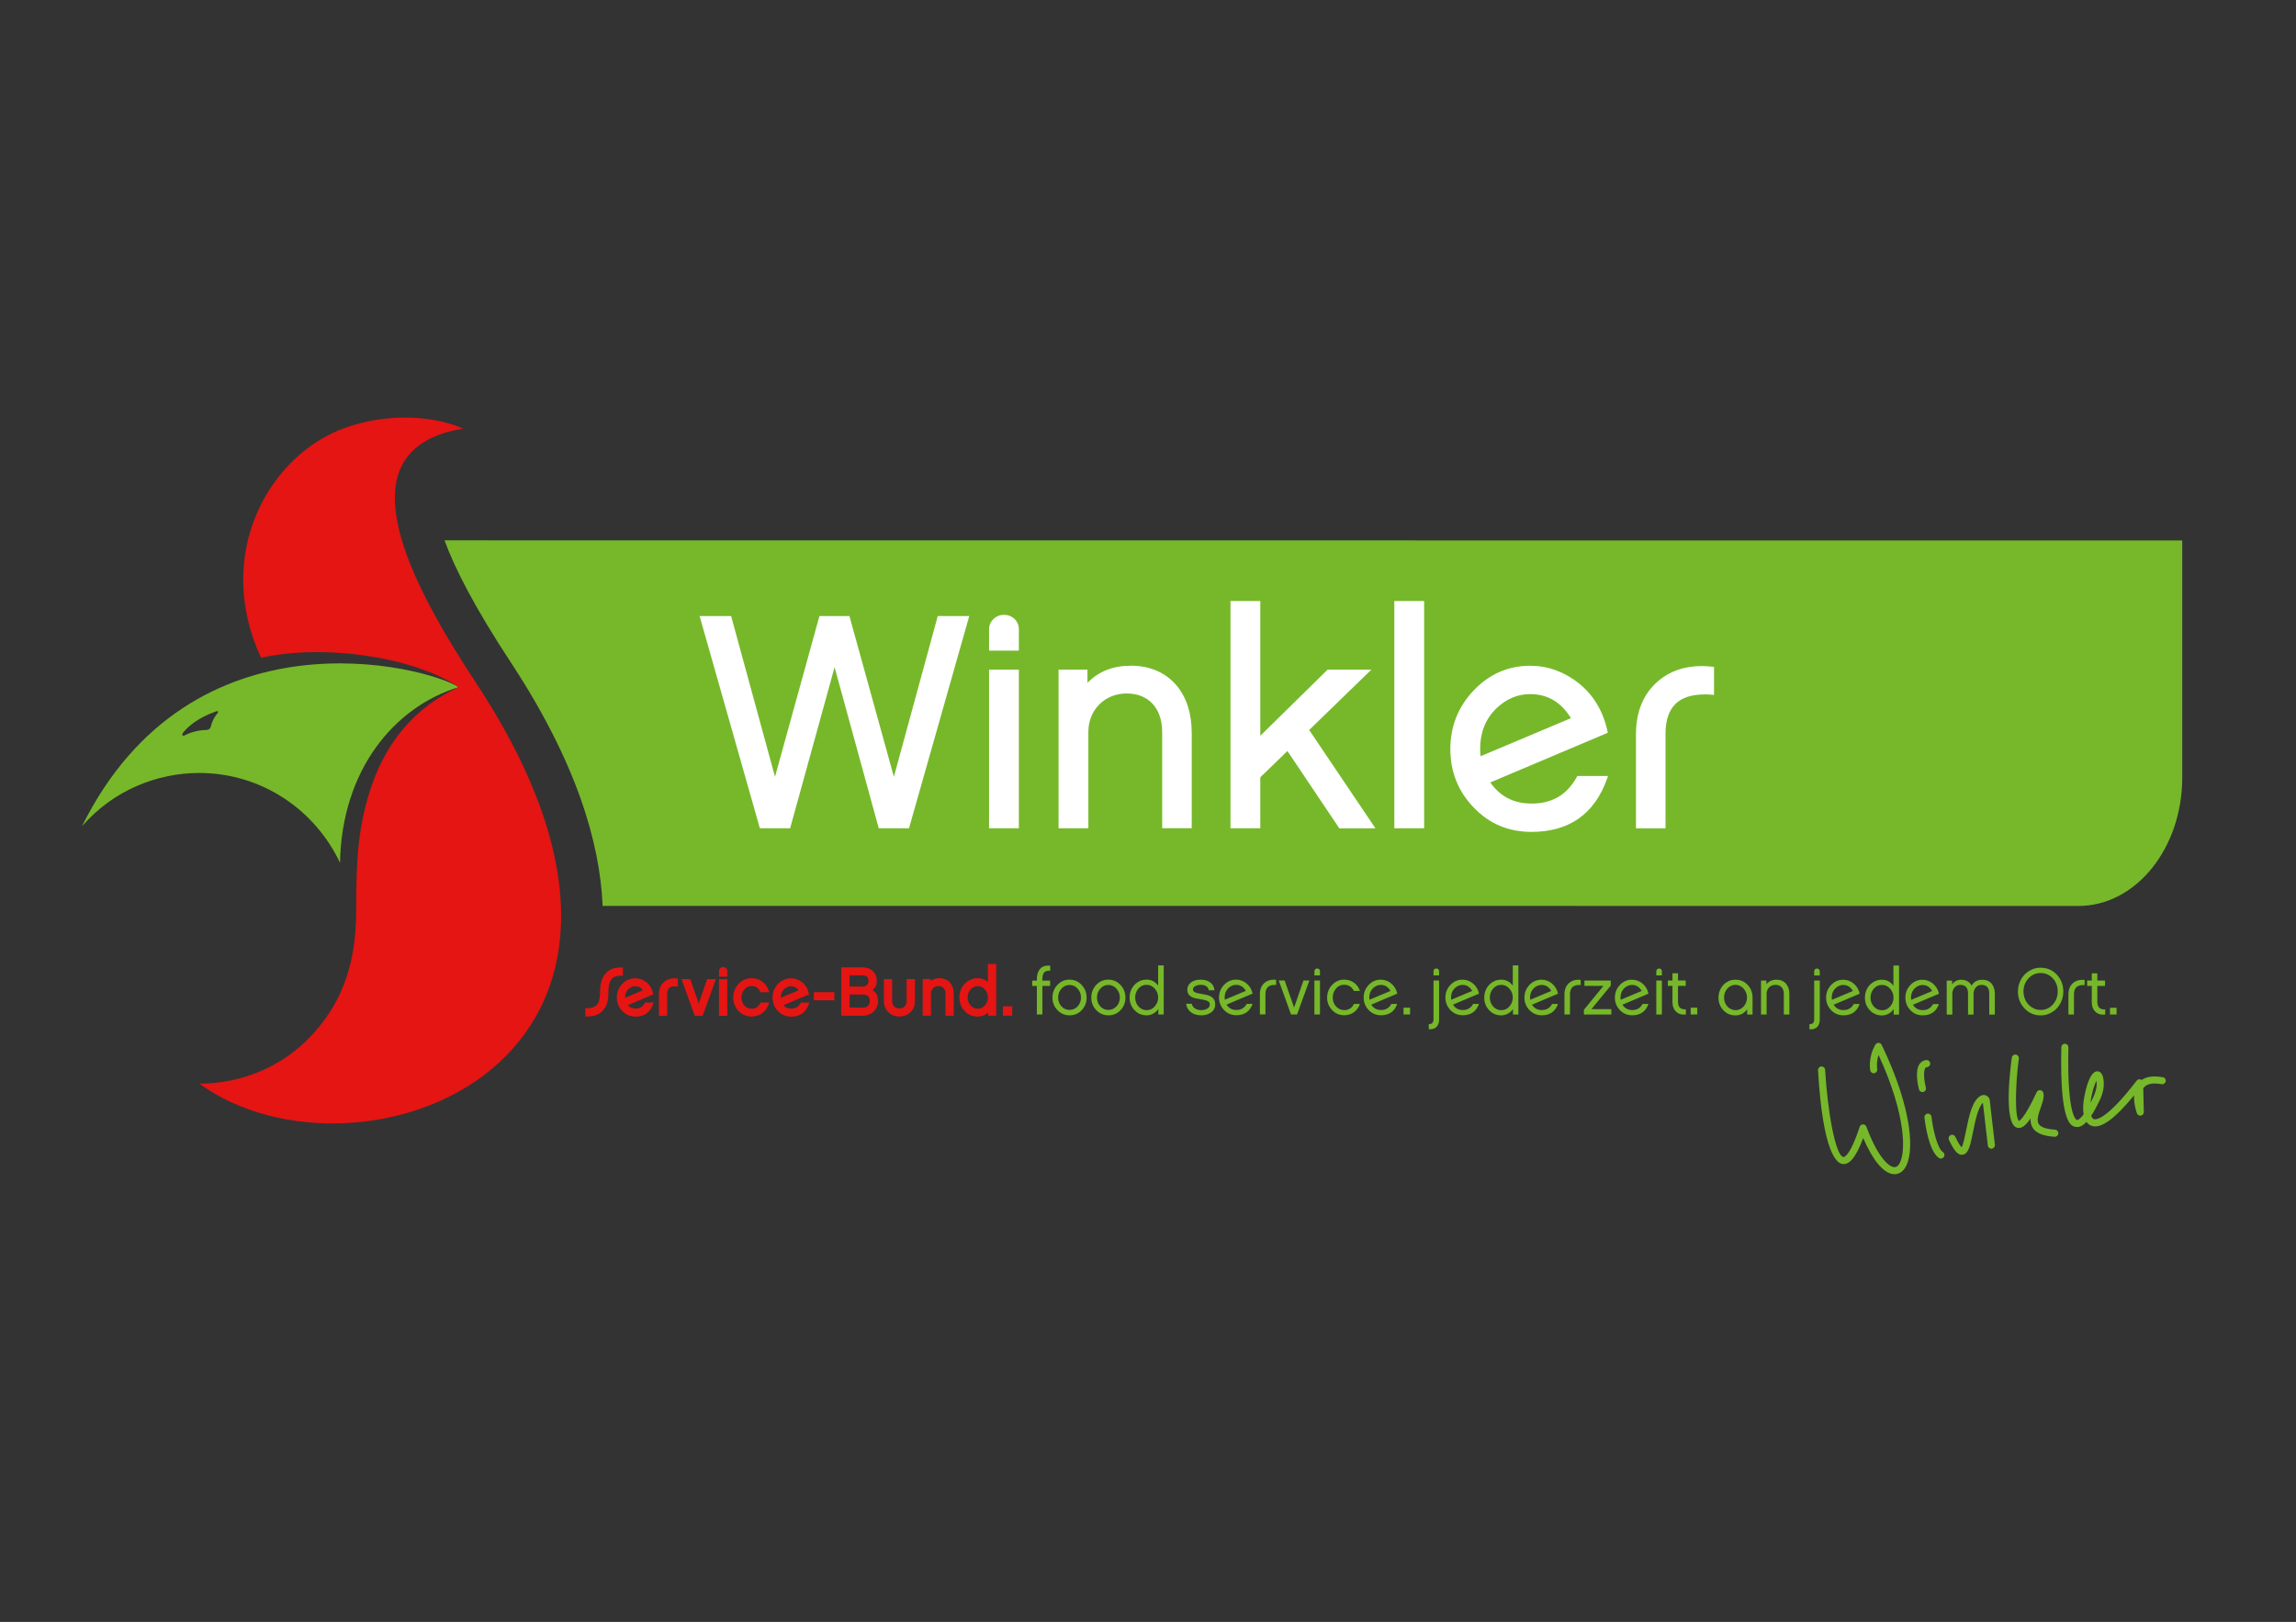
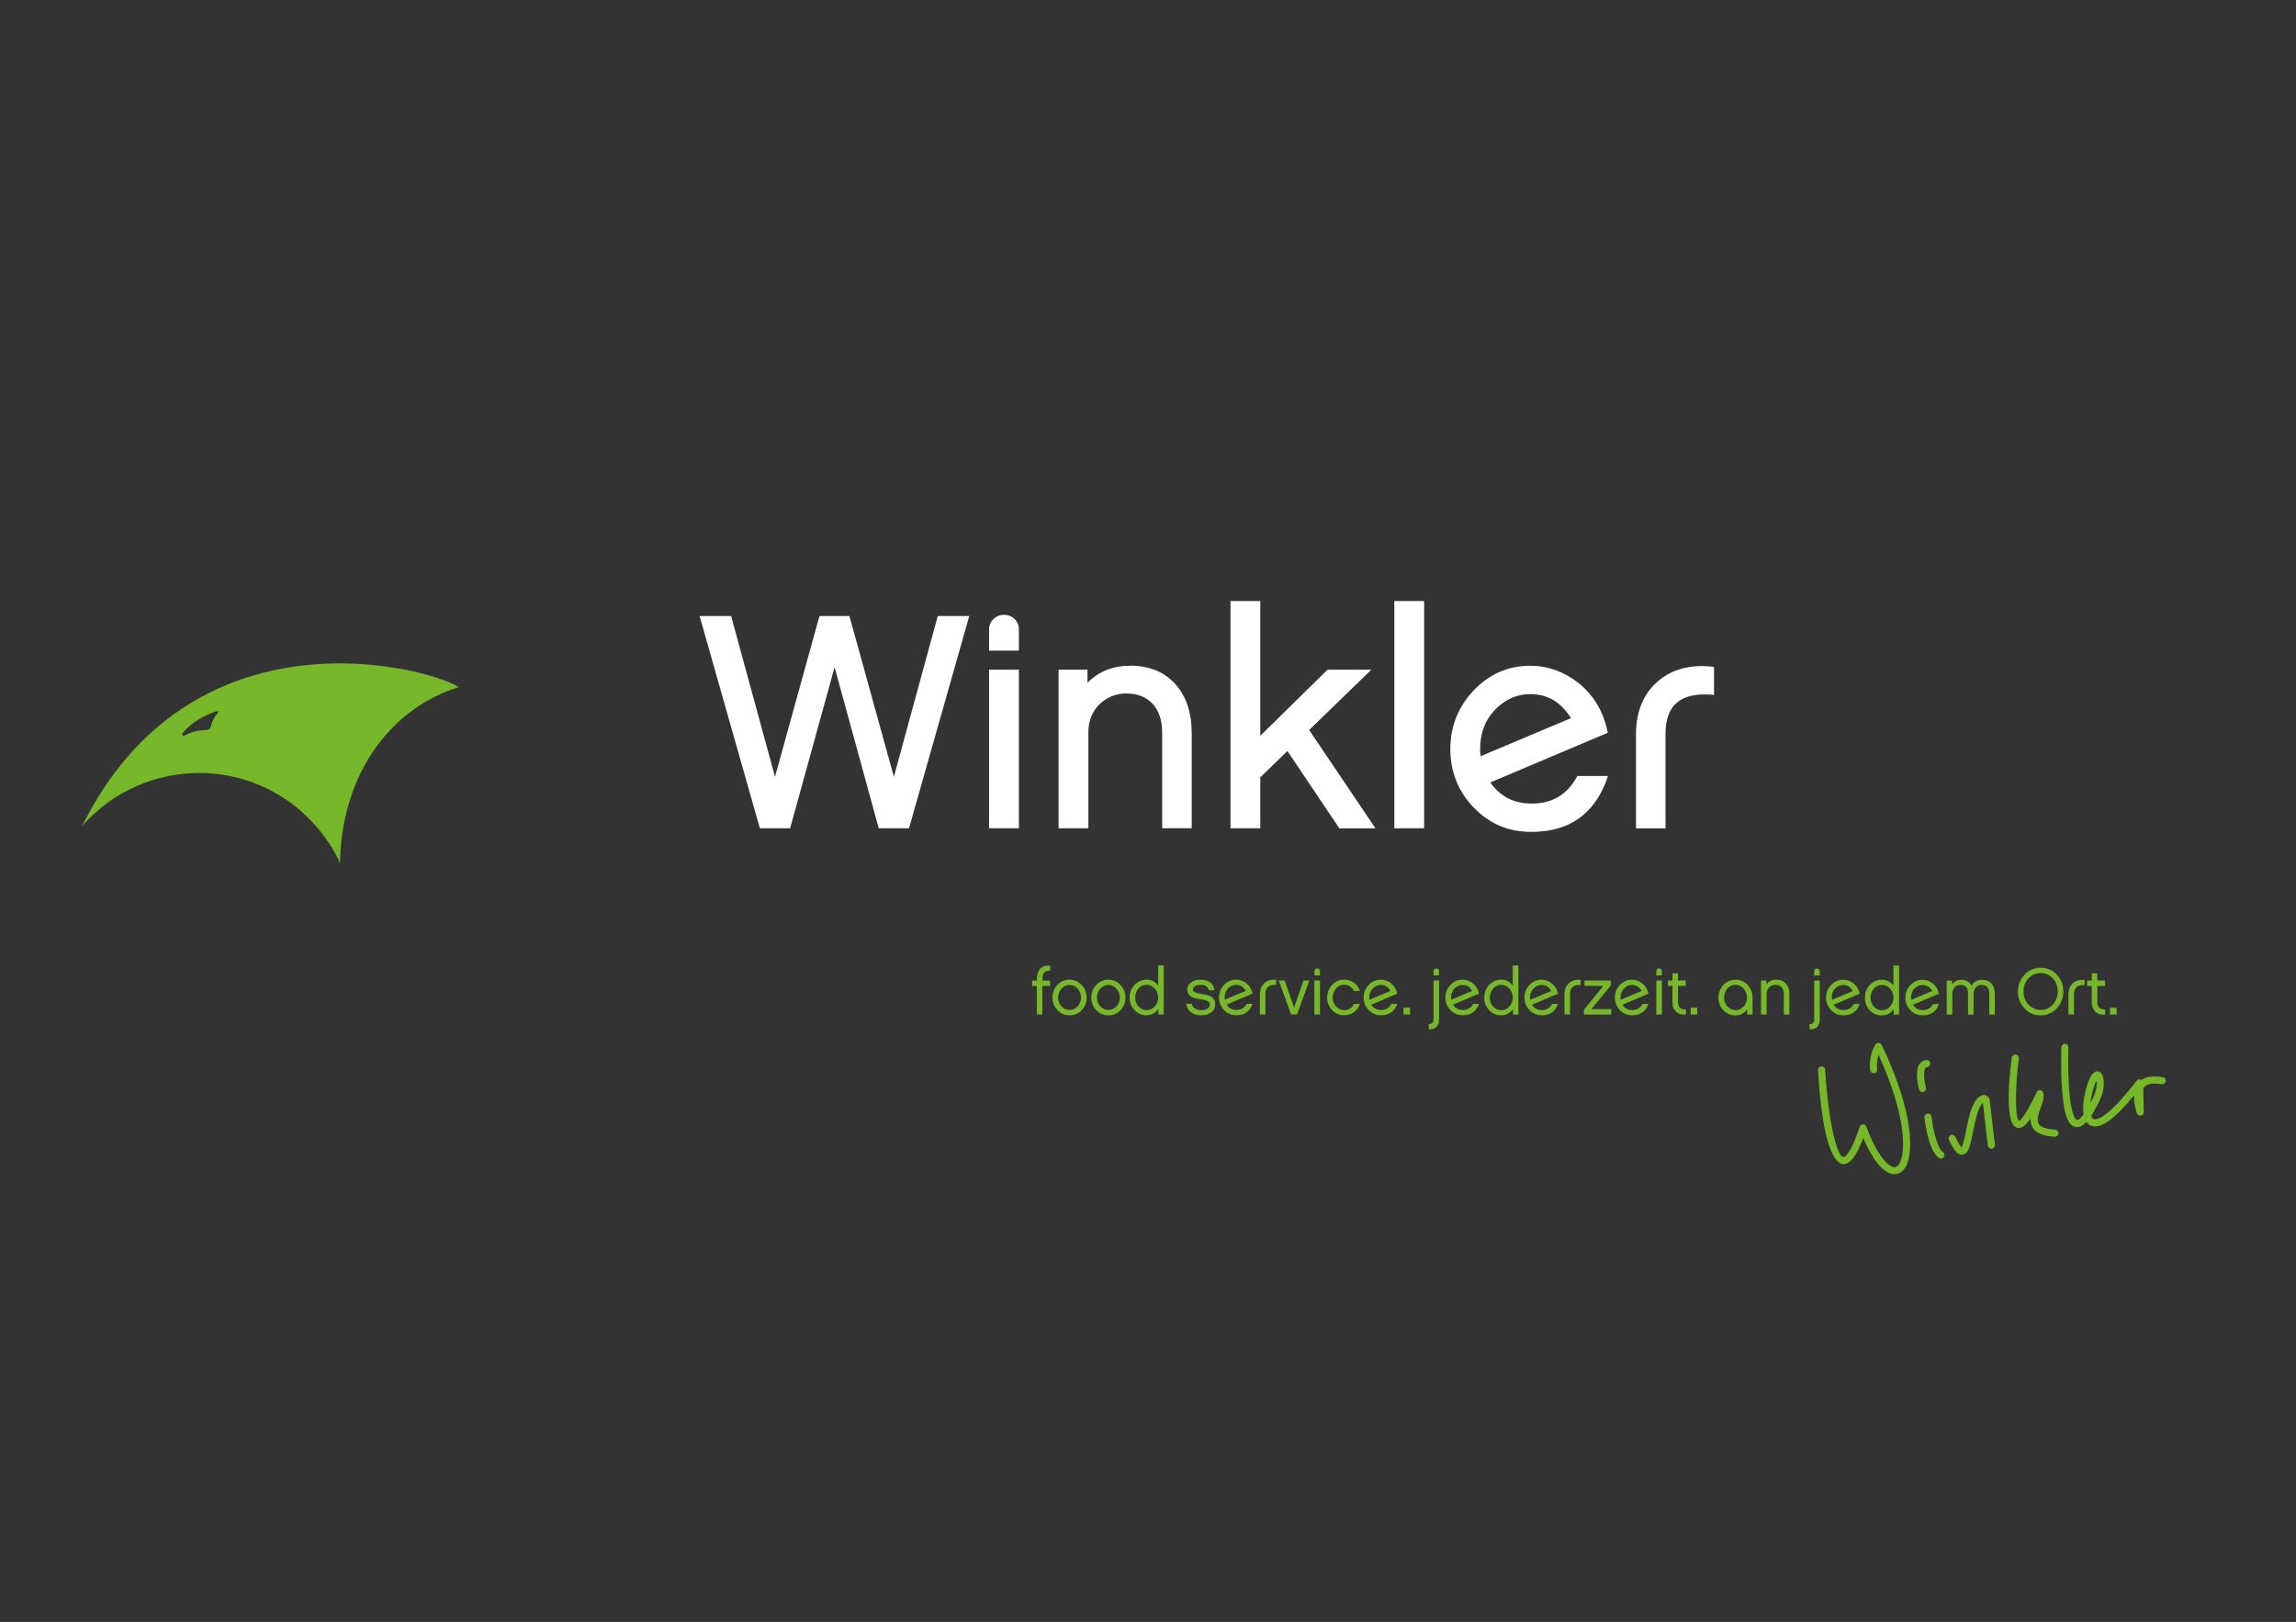
<svg xmlns="http://www.w3.org/2000/svg" fill="none" height="421" viewBox="0 0 596 421" width="596">
  <rect x="0" y="0" width="596" height="421" fill="#333333" stroke="none" />
  <path d="m487.657 270.695c-.34-.01-.66.16-.83.45-1.96 3.31-1.37 6.55-1.35 6.69.1.5.58.82 1.07.73.5-.09.83-.57.74-1.07 0-.02-.29-1.67.35-3.67 7.31 15.889 7.16 25.839 5.26 28.449-.5.69-.99.71-1.31.66-1.57-.22-4.38-3.1-7.11-10.49-.14-.37-.49-.6-.88-.6s-.74.26-.86.63c-2.61 7.97-4.15 7.89-4.22 7.84-2.07-.27-4.13-11.92-4.75-22.639-.03-.51-.45-.89-.97-.87-.51.03-.9.47-.87.97 1.23 21.399 4.85 24.169 6.35 24.359 1.87.25 3.55-1.86 5.38-6.75 2.4 5.63 5.14 9 7.67 9.36.1.01.21.02.31.03 1.07.05 2.03-.45 2.74-1.43 2.77-3.8 2.09-15.48-5.93-32.139-.15-.31-.45-.51-.79-.52zm16.939 29.609c-.18.28-.5.43-.81.42-.16 0-.32-.06-.46-.15-2.649-1.72-3.609-9.04-3.779-10.49-.06-.5.3-.96.81-1.02.509-.06.959.3 1.019.81.37 3.25 1.54 8.23 2.95 9.15.43.28.55.85.27 1.27zm11.91-14.64 1.33 11.47c.06.5-.3.96-.81 1.02s-.96-.3-1.02-.81l-1.28-11.08c-1.28 1.15-2.01 4.77-2.55 7.48-.7 3.5-1.17 5.8-2.75 5.99-.09.01-.18.01-.26.01-1.06-.05-2-1.18-3.26-3.89-.21-.46-.01-1.01.45-1.22.46-.22 1.01-.01 1.22.45.86 1.86 1.38 2.5 1.62 2.72.42-.67.87-2.9 1.18-4.43.74-3.67 1.57-7.82 3.86-8.989.45-.23.98-.22 1.43.02.47.25.8.719.86 1.249zm17.799 8.54c-.03.5-.46.89-.96.86h-.02c-2.889-.18-4.729-.91-5.629-2.26-.51-.77-.65-1.62-.59-2.5-1.65 2.43-2.69 2.65-3.56 2.4-3.64-1.07-1.56-16.439-1.31-18.189.07-.5.53-.85 1.04-.78.5.07.85.54.78 1.04-.82 5.77-1.17 15.319.05 16.179.05-.04 1.31-.41 4.57-7.449.16-.35.52-.57.93-.53.39.04.71.32.81.7.27 1.11-.19 2.419-.68 3.809-.57 1.62-1.15 3.29-.49 4.3.54.82 1.96 1.3 4.199 1.44.51.03.89.47.86.98zm27.11-14.589c-2.37-.42-4.21-.18-5.49.71-.08-.06-.17-.1-.26-.14-.37-.12-.78 0-1.02.31-8.09 10.539-10.71 10.159-11.15 9.979-.28-.11-.5-.42-.65-.87.69-1.04 1.41-2.36 2.19-3.98.87-1.829 1.22-3.619 1.02-5.199-.08-.58-.27-2.34-1.65-2.35-2.45 0-3.52 7.569-3.53 7.649-.17 1.36-.17 2.53 0 3.51-1.17 1.58-1.72 1.48-1.75 1.47-.11-.03-2.58-.82-2.21-18.489v-.35c.02-.51-.34-.92-.9-.94-.51 0-.93.4-.94.9v.34c-.41 19.359 2.52 20.059 3.62 20.319.14.03.27.05.41.06.81.03 1.63-.4 2.51-1.34.31.45.71.77 1.19.97 2.38.98 5.96-1.52 11.17-7.859-.13 2.289.68 4.529.73 4.669.16.42.59.67 1.04.59.44-.08.76-.48.75-.93l-.15-6.139c.06-.09.12-.18.19-.26.79-.95 2.33-1.23 4.57-.83.5.09.98-.25 1.07-.75s-.24-.98-.75-1.07zm-18.72 6.339c.3-2.379.98-4.409 1.5-5.439 0 .05.01.1.02.15.21 1.54-.35 3.11-.85 4.159-.25.52-.48.99-.71 1.42 0-.1.02-.19.03-.29zm-43.438-2.519c-.09.02-.18.03-.27.03-.39-.02-.75-.28-.85-.69-.21-.78-1.17-4.78.17-6.64.42-.59 1.03-.93 1.76-.98.519-.03.949.35.979.86.04.51-.349.95-.859.98-.18.01-.29.07-.39.21-.62.86-.3 3.5.12 5.1.13.49-.16 1-.66 1.13z" fill="#76b82a" />
  <path d="m269.835 251.686c-.46.63-.69 1.459-.69 2.499v.34h-1.2v1.39h1.2v7.4h1.44v-7.4h2v-1.39h-2v-.34c0-.29.03-.62.1-.98.17-.909.82-1.319 1.93-1.229v-1.32c-.19-.02-.36-.03-.53-.03-.99 0-1.75.36-2.26 1.06zm7.8 2.589c-1.25 0-2.29.46-3.15 1.37s-1.28 2-1.28 3.29.41 2.33 1.25 3.22c.87.92 1.93 1.39 3.18 1.39s2.29-.44 3.15-1.33c.86-.91 1.28-1.99 1.28-3.27s-.43-2.36-1.27-3.27c-.84-.92-1.9-1.39-3.17-1.39zm2.16 6.88c-.58.65-1.3.98-2.16.98s-1.56-.31-2.12-.94c-.57-.63-.84-1.39-.84-2.26s.27-1.63.84-2.28c.56-.67 1.27-.99 2.12-.99s1.56.33 2.12.99c.57.65.85 1.4.85 2.28s-.27 1.59-.82 2.23zm7.92-6.88c-1.25 0-2.29.46-3.15 1.37s-1.28 2-1.28 3.29.41 2.33 1.25 3.22c.87.92 1.93 1.39 3.18 1.39s2.29-.44 3.15-1.33c.85-.91 1.28-1.99 1.28-3.27s-.43-2.36-1.27-3.27c-.84-.92-1.9-1.39-3.17-1.39zm2.16 6.88c-.58.65-1.3.98-2.16.98s-1.56-.31-2.12-.94c-.57-.63-.84-1.39-.84-2.26s.27-1.63.84-2.28c.56-.67 1.27-.99 2.12-.99s1.56.33 2.12.99c.57.65.86 1.4.86 2.28s-.27 1.59-.82 2.23zm10.759-5.32c-.77-1.04-1.76-1.56-2.99-1.56-.63 0-1.22.12-1.75.36-1.69.77-2.669 2.41-2.669 4.28 0 1.27.409 2.35 1.229 3.24.84.92 1.9 1.39 3.18 1.39 1.22 0 2.36-.63 3.05-1.64v1.42h1.4v-12.739h-1.45v5.259zm-.86 5.38c-.56.67-1.28.99-2.14.99-.41 0-.8-.09-1.16-.26-1.11-.53-1.8-1.73-1.8-3.01 0-.87.27-1.64.8-2.28.57-.69 1.28-1.03 2.16-1.03s1.56.34 2.16 1.03c.56.65.84 1.4.84 2.28s-.29 1.61-.86 2.28zm15.67-.55c0 .94-.38 1.68-1.15 2.19-.67.46-1.49.69-2.46.69-2.19 0-3.71-1.16-3.94-3.01h1.47c.1.55.41.98.91 1.27.45.26.96.39 1.56.39.53 0 1.01-.1 1.42-.31.53-.26.79-.63.79-1.13 0-.33-.1-.58-.33-.77-.15-.12-.41-.24-.79-.36-.33-.09-.77-.19-1.35-.27-.65-.1-1.11-.19-1.37-.26-1.34-.34-2-1.08-2-2.19 0-.7.27-1.3.84-1.8.63-.55 1.51-.82 2.62-.82.98 0 1.76.22 2.4.65.7.48 1.11 1.18 1.2 2.11h-1.47c-.21-.94-.91-1.42-2.12-1.42-.46 0-.89.09-1.27.27-.5.22-.74.55-.74.96s.38.74 1.15.92c.27.07.68.15 1.23.24s.96.17 1.23.24c1.46.36 2.17 1.16 2.17 2.41zm8.11-5.43c-.8-.63-1.69-.96-2.69-.96-1.23 0-2.28.46-3.15 1.39-.86.91-1.28 2-1.28 3.25s.43 2.35 1.3 3.25c.87.91 1.93 1.35 3.22 1.35 2.09 0 3.49-.98 4.19-2.94h-1.51c-.58 1.04-1.47 1.58-2.69 1.58-1.11 0-1.95-.46-2.55-1.39l6.76-2.86c-.24-1.11-.77-2-1.61-2.67zm-5.61 4.26c-.03-.19-.05-.39-.05-.6 0-.98.33-1.76.96-2.4.6-.56 1.27-.86 2.02-.86 1.08 0 1.92.51 2.52 1.56l-5.44 2.29zm12.729-5.2c.19 0 .39.02.58.03v1.35c-.15-.02-.29-.02-.41-.02-1.57 0-2.36.79-2.36 2.38v5.27h-1.44v-5.24c0-1.28.41-2.28 1.25-2.98.63-.53 1.44-.8 2.38-.8zm7.68.21h1.54l-3.2 8.82h-1.56l-3.2-8.82h1.54l2.45 7.02zm2.84 0h1.45v8.82h-1.45zm1.45-2.429v1.099h-1.45v-1.099c0-.39.33-.7.72-.7s.74.29.74.7zm4.12 4.569c-.53.65-.81 1.4-.81 2.28 0 1.3.67 2.46 1.81 3.01.36.17.74.26 1.15.26 1.16 0 2.02-.53 2.55-1.61h1.56c-.62 1.83-2.17 2.94-4.11 2.94-1.25 0-2.29-.46-3.15-1.37-.84-.91-1.27-1.99-1.27-3.24 0-1.85 1.04-3.51 2.7-4.28.53-.24 1.11-.36 1.71-.36 1.93 0 3.49 1.11 4.11 2.94h-1.56c-.57-1.08-1.4-1.61-2.55-1.61-.86 0-1.57.34-2.16 1.03zm14.339-1.4c-.8-.63-1.69-.96-2.689-.96-1.23 0-2.28.46-3.15 1.39-.85.91-1.28 2-1.28 3.25s.43 2.35 1.3 3.25c.87.91 1.93 1.35 3.22 1.35 2.089 0 3.489-.98 4.189-2.94h-1.51c-.58 1.04-1.47 1.58-2.69 1.58-1.109 0-1.949-.46-2.549-1.39l6.759-2.86c-.24-1.11-.77-2-1.61-2.67zm-5.609 4.26c-.03-.19-.05-.39-.05-.6 0-.98.33-1.76.96-2.4.6-.56 1.27-.86 2.019-.86 1.08 0 1.92.51 2.52 1.56l-5.439 2.29zm8.829 2.05h1.71v1.76h-1.71zm7.79-7.05h1.45v10.07c0 .84-.2 1.49-.63 1.93-.46.5-1.15.72-2.05.65v-1.35c.82.05 1.23-.36 1.23-1.2zm1.45-2.429v1.099h-1.45v-1.099c0-.39.33-.7.72-.7s.74.29.74.7zm8.76 3.169c-.8-.63-1.69-.96-2.69-.96-1.23 0-2.28.46-3.15 1.39-.86.91-1.28 2-1.28 3.25s.43 2.35 1.3 3.25c.87.91 1.93 1.35 3.22 1.35 2.09 0 3.49-.98 4.19-2.94h-1.51c-.58 1.04-1.47 1.58-2.69 1.58-1.11 0-1.95-.46-2.55-1.39l6.76-2.86c-.24-1.11-.77-2-1.61-2.67zm-5.61 4.26c-.03-.19-.05-.39-.05-.6 0-.98.33-1.76.96-2.4.6-.56 1.27-.86 2.02-.86 1.08 0 1.92.51 2.52 1.56l-5.44 2.29zm15.979-3.66c-.77-1.04-1.76-1.56-2.99-1.56-.63 0-1.219.12-1.749.36-1.69.77-2.67 2.41-2.67 4.28 0 1.27.41 2.35 1.23 3.24.84.92 1.9 1.39 3.18 1.39 1.219 0 2.359-.63 3.049-1.64v1.42h1.4v-12.739h-1.45v5.259zm-.86 5.38c-.56.67-1.279.99-2.139.99-.41 0-.8-.09-1.16-.26-1.11-.53-1.8-1.73-1.8-3.01 0-.87.27-1.64.8-2.28.57-.69 1.28-1.03 2.16-1.03s1.559.34 2.159 1.03c.56.65.84 1.4.84 2.28s-.29 1.61-.86 2.28zm11-5.97c-.8-.63-1.69-.96-2.69-.96-1.23 0-2.28.46-3.15 1.39-.85.91-1.28 2-1.28 3.25s.43 2.35 1.3 3.25c.87.91 1.93 1.35 3.22 1.35 2.09 0 3.49-.98 4.19-2.94h-1.51c-.58 1.04-1.47 1.58-2.69 1.58-1.11 0-1.95-.46-2.55-1.39l6.76-2.86c-.24-1.11-.77-2-1.61-2.67zm-5.61 4.26c-.03-.19-.05-.39-.05-.6 0-.98.33-1.76.96-2.4.6-.56 1.27-.86 2.02-.86 1.08 0 1.92.51 2.52 1.56l-5.44 2.29zm12.51-5.2c.19 0 .39.02.58.03v1.35c-.15-.02-.29-.02-.41-.02-1.57 0-2.36.79-2.36 2.38v5.27h-1.44v-5.24c0-1.28.41-2.28 1.25-2.98.63-.53 1.44-.8 2.38-.8zm3.37 7.62h5.17v1.4h-7.12v-1.22l5.07-6.21h-4.93v-1.39h6.83v1.32l-5.01 6.09zm13.209-6.68c-.8-.63-1.69-.96-2.69-.96-1.23 0-2.279.46-3.149 1.39-.86.91-1.28 2-1.28 3.25s.43 2.35 1.3 3.25c.87.91 1.929 1.35 3.219 1.35 2.09 0 3.49-.98 4.19-2.94h-1.51c-.58 1.04-1.47 1.58-2.69 1.58-1.11 0-1.95-.46-2.549-1.39l6.759-2.86c-.24-1.11-.77-2-1.61-2.67zm-5.609 4.26c-.03-.19-.05-.39-.05-.6 0-.98.33-1.76.96-2.4.599-.56 1.269-.86 2.019-.86 1.08 0 1.92.51 2.52 1.56l-5.439 2.29zm10.689-7.429v1.099h-1.45v-1.099c0-.39.33-.7.72-.7s.74.29.74.7zm-1.45 2.429h1.45v8.82h-1.45zm6.26 7.14c.33.26.79.36 1.42.34v1.33c-.17.02-.34.03-.5.03-.84 0-1.51-.24-2-.72-.65-.6-.98-1.44-.98-2.53v-4.21h-1.2v-1.39h1.2v-1.88h1.44v1.88h2v1.39h-2v4.21c0 .74.2 1.25.62 1.54zm2.67-.09h1.71v1.76h-1.71zm11.64-7.27c-.62 0-1.2.12-1.73.34-1.66.75-2.7 2.43-2.7 4.3 0 1.27.41 2.35 1.22 3.24.84.92 1.9 1.39 3.18 1.39s2.29-.53 3.05-1.59v1.37h1.399v-4.4c0-1.27-.41-2.36-1.249-3.27-.84-.91-1.88-1.37-3.17-1.37zm2.74 5.91c-.24.6-.6 1.08-1.06 1.44-.5.38-1.06.56-1.68.56-.41 0-.79-.09-1.15-.26-1.16-.53-1.83-1.71-1.83-3.01 0-.46.09-.91.24-1.3.43-1.18 1.51-2 2.74-2 .39 0 .79.09 1.15.26 1.11.55 1.83 1.76 1.83 3.05 0 .46-.08.87-.24 1.27zm10.369-4.86c.58.67.87 1.58.87 2.69v5.31h-1.44v-5.36c0-1.42-.77-2.35-2.16-2.35s-2.31.99-2.31 2.31v5.39h-1.45v-8.82h1.4v.96c.63-.79 1.49-1.18 2.57-1.18s1.9.34 2.52 1.04zm8.76-3.249v1.099h-1.46v-1.099c0-.39.33-.7.72-.7s.74.29.74.7zm-1.46 2.429h1.46v10.07c0 .84-.21 1.49-.63 1.93-.46.5-1.15.72-2.05.65v-1.35c.82.05 1.23-.36 1.23-1.2v-10.1zm10.22.74c-.8-.63-1.69-.96-2.69-.96-1.23 0-2.28.46-3.15 1.39-.85.91-1.28 2-1.28 3.25s.43 2.35 1.3 3.25c.87.91 1.93 1.35 3.22 1.35 2.09 0 3.49-.98 4.19-2.94h-1.51c-.58 1.04-1.47 1.58-2.69 1.58-1.11 0-1.95-.46-2.55-1.39l6.76-2.86c-.24-1.11-.77-2-1.61-2.67zm-5.61 4.26c-.03-.19-.05-.39-.05-.6 0-.98.33-1.76.96-2.4.6-.56 1.27-.86 2.02-.86 1.08 0 1.92.51 2.52 1.56l-5.44 2.29zm15.979-3.66c-.77-1.04-1.76-1.56-2.99-1.56-.63 0-1.21.12-1.75.36-1.689.77-2.669 2.41-2.669 4.28 0 1.27.41 2.35 1.229 3.24.84.92 1.9 1.39 3.18 1.39 1.22 0 2.36-.63 3.05-1.64v1.42h1.4v-12.739h-1.46v5.259zm-.86 5.38c-.57.67-1.28.99-2.14.99-.41 0-.8-.09-1.16-.26-1.11-.53-1.8-1.73-1.8-3.01 0-.87.27-1.64.81-2.28.56-.69 1.28-1.03 2.16-1.03s1.56.34 2.16 1.03c.57.65.84 1.4.84 2.28s-.29 1.61-.86 2.28zm11.07-5.97c-.8-.63-1.69-.96-2.69-.96-1.23 0-2.28.46-3.15 1.39-.85.91-1.28 2-1.28 3.25s.43 2.35 1.3 3.25c.87.91 1.93 1.35 3.22 1.35 2.09 0 3.49-.98 4.19-2.94h-1.51c-.58 1.04-1.47 1.58-2.69 1.58-1.11 0-1.95-.46-2.55-1.39l6.76-2.86c-.24-1.11-.77-2-1.61-2.67zm-5.61 4.26c-.03-.19-.05-.39-.05-.6 0-.98.33-1.76.96-2.4.6-.56 1.27-.86 2.02-.86 1.08 0 1.92.51 2.52 1.56l-5.44 2.29zm21.709-1.64v5.46h-1.449v-5.5c0-1.47-.67-2.21-2-2.21-.63 0-1.13.22-1.51.69-.38.46-.56.99-.56 1.63v5.39h-1.44v-5.5c0-1.47-.67-2.21-1.99-2.21-.63 0-1.13.22-1.52.69-.38.46-.56.99-.56 1.63v5.39h-1.46v-8.82h1.4v.96c.6-.79 1.37-1.18 2.34-1.18 1.25 0 2.16.5 2.72 1.51.6-1.01 1.52-1.51 2.75-1.51 2.12 0 3.269 1.44 3.269 3.58zm11.89-6.709c-.8 0-1.57.15-2.29.48-1.11.5-2 1.249-2.64 2.289-.63 1.03-.96 2.16-.96 3.41 0 1.68.55 3.12 1.66 4.33 1.15 1.25 2.55 1.87 4.23 1.87.8 0 1.57-.15 2.29-.48 1.11-.5 2-1.25 2.64-2.29.63-1.04.96-2.17.96-3.42 0-1.69-.55-3.15-1.64-4.33-1.11-1.229-2.53-1.849-4.24-1.849zm3.22 9.499c-.87.98-1.93 1.47-3.22 1.47-.62 0-1.2-.12-1.73-.38-1.71-.77-2.72-2.5-2.72-4.42 0-1.28.41-2.4 1.23-3.32.87-.98 1.93-1.469 3.22-1.469.63 0 1.22.119 1.76.359.84.38 1.51.98 2 1.8.46.79.68 1.66.68 2.64 0 1.28-.41 2.4-1.23 3.32zm7.62-6.35c.19 0 .39.02.58.03v1.35c-.15-.02-.29-.02-.41-.02-1.57 0-2.36.79-2.36 2.38v5.27h-1.44v-5.24c0-1.28.41-2.28 1.25-2.98.63-.53 1.44-.8 2.38-.8zm4.5 7.34c.33.26.79.36 1.42.34v1.33c-.17.02-.34.03-.5.03-.84 0-1.51-.24-2-.72-.65-.6-.98-1.44-.98-2.53v-4.21h-1.2v-1.39h1.2v-1.879h1.44v1.879h2v1.39h-2v4.21c0 .74.21 1.25.62 1.54zm4.379-.09v1.76h-1.709v-1.76z" fill="#76b82a" />
-   <path d="m161.687 253.245v-2.119h-.34c-1.92-.08-3.39.51-4.33 1.769-.83 1.07-1.25 2.6-1.25 4.56 0 .52-.03 1.01-.08 1.46-.26 1.96-1.27 2.79-3.38 2.79h-.35v2.14h.34c.05.01.11.01.16.01.47 0 1.03-.07 1.7-.2 1.11-.24 2.04-.87 2.76-1.89.49-.71.81-1.58.93-2.59.04-.39.07-.96.09-1.62.02-.67.03-1.21.08-1.55.12-.93.48-1.66 1.05-2.17.42-.38 1.19-.58 2.27-.6h.35zm5.66 7.15c-.52.94-1.3 1.4-2.38 1.4-.84 0-1.5-.29-2-.89l6.619-2.8-.06-.28c-.26-1.19-.839-2.16-1.729-2.87-.87-.69-1.85-1.03-2.9-1.03-1.32 0-2.47.5-3.4 1.5-.92.97-1.38 2.15-1.38 3.49s.47 2.53 1.4 3.5 2.1 1.46 3.47 1.46c2.25 0 3.77-1.07 4.519-3.18l.17-.47h-2.209l-.1.18zm-.47-3.36-4.62 1.95s0-.06 0-.09c0-.87.28-1.57.85-2.14.54-.51 1.12-.76 1.78-.76.83 0 1.49.34 2 1.05zm8.759-3.06.32.03v2.06l-.39-.04c-.14-.01-.26-.02-.37-.01-1.39 0-2.01.63-2.01 2.03v5.62h-2.14v-5.59c0-1.39.46-2.48 1.38-3.25.7-.59 1.58-.89 2.6-.89.2 0 .42.02.61.04zm7.92.17h2.29l-3.45 9.52h-2.05l-3.45-9.52h2.29l2.2 6.3 2.18-6.3zm5.24-2.08v1.45h-2.16v-1.45c0-.579.48-1.049 1.07-1.049.62 0 1.09.45 1.09 1.049zm-2.16 2.08h2.16v9.52h-2.16zm6.54 2.72c-.48.59-.72 1.27-.72 2.05 0 1.19.62 2.22 1.62 2.7.32.15.64.22 1 .22 1.04 0 1.77-.46 2.24-1.42l.1-.2h2.26l-.16.46c-.66 1.96-2.36 3.18-4.44 3.18-1.33 0-2.48-.5-3.4-1.48-.9-.98-1.36-2.15-1.36-3.48 0-2 1.11-3.76 2.91-4.6.58-.26 1.2-.39 1.86-.39 2.08 0 3.78 1.22 4.44 3.18l.16.46h-2.26l-.1-.19c-.51-.97-1.22-1.42-2.24-1.42-.75 0-1.37.3-1.89.9zm14.589 3.54c-.52.94-1.3 1.4-2.38 1.4-.84 0-1.5-.29-2-.89l6.62-2.8-.06-.28c-.26-1.19-.84-2.16-1.73-2.87-.87-.69-1.85-1.03-2.9-1.03-1.32 0-2.47.5-3.4 1.5-.92.97-1.379 2.15-1.379 3.49s.469 2.53 1.399 3.5 2.1 1.46 3.47 1.46c2.25 0 3.77-1.07 4.52-3.18l.17-.47h-2.21l-.1.18zm-2.47-4.41c.83 0 1.49.34 2 1.05l-4.62 1.95s0-.06 0-.09c0-.87.28-1.57.85-2.14.54-.51 1.12-.76 1.78-.76zm5.96 1.54h5.34v2.1h-5.34zm15.24-.54c.73-.56 1.1-1.36 1.1-2.37 0-2.16-1.47-3.549-3.76-3.549h-5.47v12.579h5.5c1.14 0 2.11-.35 2.87-1.03.78-.71 1.18-1.65 1.18-2.79 0-1.33-.48-2.28-1.43-2.84zm-5.96-.94v-2.89h3.31c1.11 0 1.6.45 1.6 1.45 0 .91-.58 1.45-1.55 1.45h-3.36zm5.24 3.79c0 1.07-.68 1.7-1.82 1.7h-3.41v-3.41h3.36c1.3 0 1.87.53 1.87 1.7zm9.569-5.71h2.16v5.69c0 1.75-.92 3.14-2.45 3.73-.49.2-1.01.3-1.58.3-1.179 0-2.159-.39-2.899-1.15-.75-.77-1.13-1.73-1.13-2.88v-5.69h2.14v5.69c0 1.17.74 1.93 1.889 1.93 1.15 0 1.87-.76 1.87-1.93zm11.27.94c.64.73.96 1.71.96 2.92v5.66h-2.14v-5.71c0-1.27-.66-2-1.81-2s-1.96.84-1.96 1.96v5.74h-2.15v-9.52h2.1v.48c.61-.47 1.35-.7 2.22-.7 1.17 0 2.1.39 2.78 1.16zm9.82-.17c-.73-.66-1.62-1-2.64-1-.68 0-1.32.13-1.89.39-1.77.81-2.87 2.57-2.87 4.6 0 1.35.45 2.52 1.32 3.47.9 1 2.06 1.5 3.44 1.5 1 0 1.96-.38 2.7-1.06v.83h2.1v-13.439h-2.16v4.689zm-.75 1.96c.51.58.75 1.25.75 2.05s-.25 1.44-.77 2.05c-.5.58-1.11.87-1.87.87-.36 0-.7-.08-1.01-.22-.97-.46-1.6-1.52-1.6-2.7 0-.79.24-1.48.73-2.05.5-.61 1.12-.9 1.89-.9s1.36.3 1.89.91zm7.06 4.32v2.46h-2.41v-2.46z" fill="#e41513" />
  <path d="m119.068 178.358c-16.699 5.12-30.359 21.439-30.809 45.588-6.55-13.869-20.469-23.319-36.589-23.309-10.59.01-22.069 4.26-30.389 13.83 28.469-57.419 89.297-41.509 97.787-36.119zm-63.018 6.3c-5.09 1.81-7.59 4.289-8.62 5.649-.15.23-.19.41-.08.53.13.18.31.18.68 0 2.18-1.12 4.37-1.34 5.59-1.37.53 0 .95-.29 1.13-.92.33-1.519 1.06-2.649 1.68-3.369.19-.22.24-.36.16-.5-.06-.12-.28-.12-.53-.02z" fill="#76b82a" />
-   <path d="m51.77 281.295c11.12-.07 21.759-4.48 29.369-12.82 6.97-7.64 11.32-17.079 11.32-32.209 0-13.07.48-20.219 3.02-29.209 4.03-14.24 12.45-23.649 23.589-28.699-11.679-7.87-34.879-11.28-51.298-7.62-12.55-27.059 2.24-52.798 21.949-59.738 10.37-3.66 22.24-3.38 30.509.25-32.689 5.36-13.249 40.769 3.41 66.098 65.058 98.907-30.779 133.746-71.868 103.947z" fill="#e41513" />
-   <path d="m566.473 140.279v61.548c-.01 18.409-12.08 33.329-26.95 33.329l-383.088-.02c-.7-16.659-6.979-37.579-23.819-63.178-9.51-14.46-14.639-24.599-17.229-31.709l451.076.03z" fill="#76b82a" />
  <path d="m243.424 159.898h8.179l-15.639 55.089h-7.86l-11.46-41.809-11.539 41.809h-7.86l-15.64-55.089h8.18l11.39 41.729 11.539-41.729h7.78l11.54 41.729zm17.149-.31c-2.11 0-3.83 1.68-3.83 3.75v5.54h7.74v-5.54c0-2.14-1.68-3.75-3.91-3.75zm-3.83 55.399h7.74v-41.169h-7.74zm36.639-42.179c-4.51 0-8.23 1.49-11.09 4.43v-3.42h-7.509v41.169h7.739v-25.06c0-5.659 4.27-9.929 9.93-9.929s9.23 3.77 9.23 10.079v24.9h7.669v-24.67c0-5.219-1.38-9.449-4.109-12.579-2.87-3.27-6.86-4.94-11.85-4.94zm62.588 1.01h-11.35l-17.469 17.169v-34.978h-7.74v58.978h7.74v-13.23l7.04-6.82 13.469 20.06h9.38l-17.199-25.52 16.129-15.649zm5.97 41.169h7.74v-58.978h-7.74zm47.498-13.57h7.98l-.27.76c-3.25 9.12-9.84 13.75-19.579 13.75-6.02 0-10.93-2.07-15.02-6.32-4.03-4.18-6.07-9.29-6.07-15.16 0-5.869 2.01-10.949 5.99-15.159 4.06-4.3 9.01-6.48 14.72-6.48 4.56 0 8.779 1.51 12.559 4.48 3.87 3.08 6.39 7.27 7.51 12.449l.1.46-30.509 12.9c2.6 3.68 6.12 5.48 10.73 5.48 5.31 0 9.139-2.24 11.709-6.86l.16-.29zm-21.049-17.519c-2.81 2.81-4.17 6.239-4.17 10.469 0 .65.04 1.3.12 1.92l23.449-9.879c-2.59-4.2-6.069-6.24-10.609-6.24-3.25 0-6.12 1.22-8.79 3.73zm56.028-10.85c-.83-.08-1.8-.16-2.7-.16-4.41 0-8.169 1.27-11.169 3.79-3.9 3.26-5.88 7.96-5.88 13.959v24.36h7.67v-24.51c0-6.889 3.32-10.239 10.159-10.239.53 0 1.13 0 1.8.07l.63.07v-7.29l-.52-.05z" fill="#fff" />
</svg>